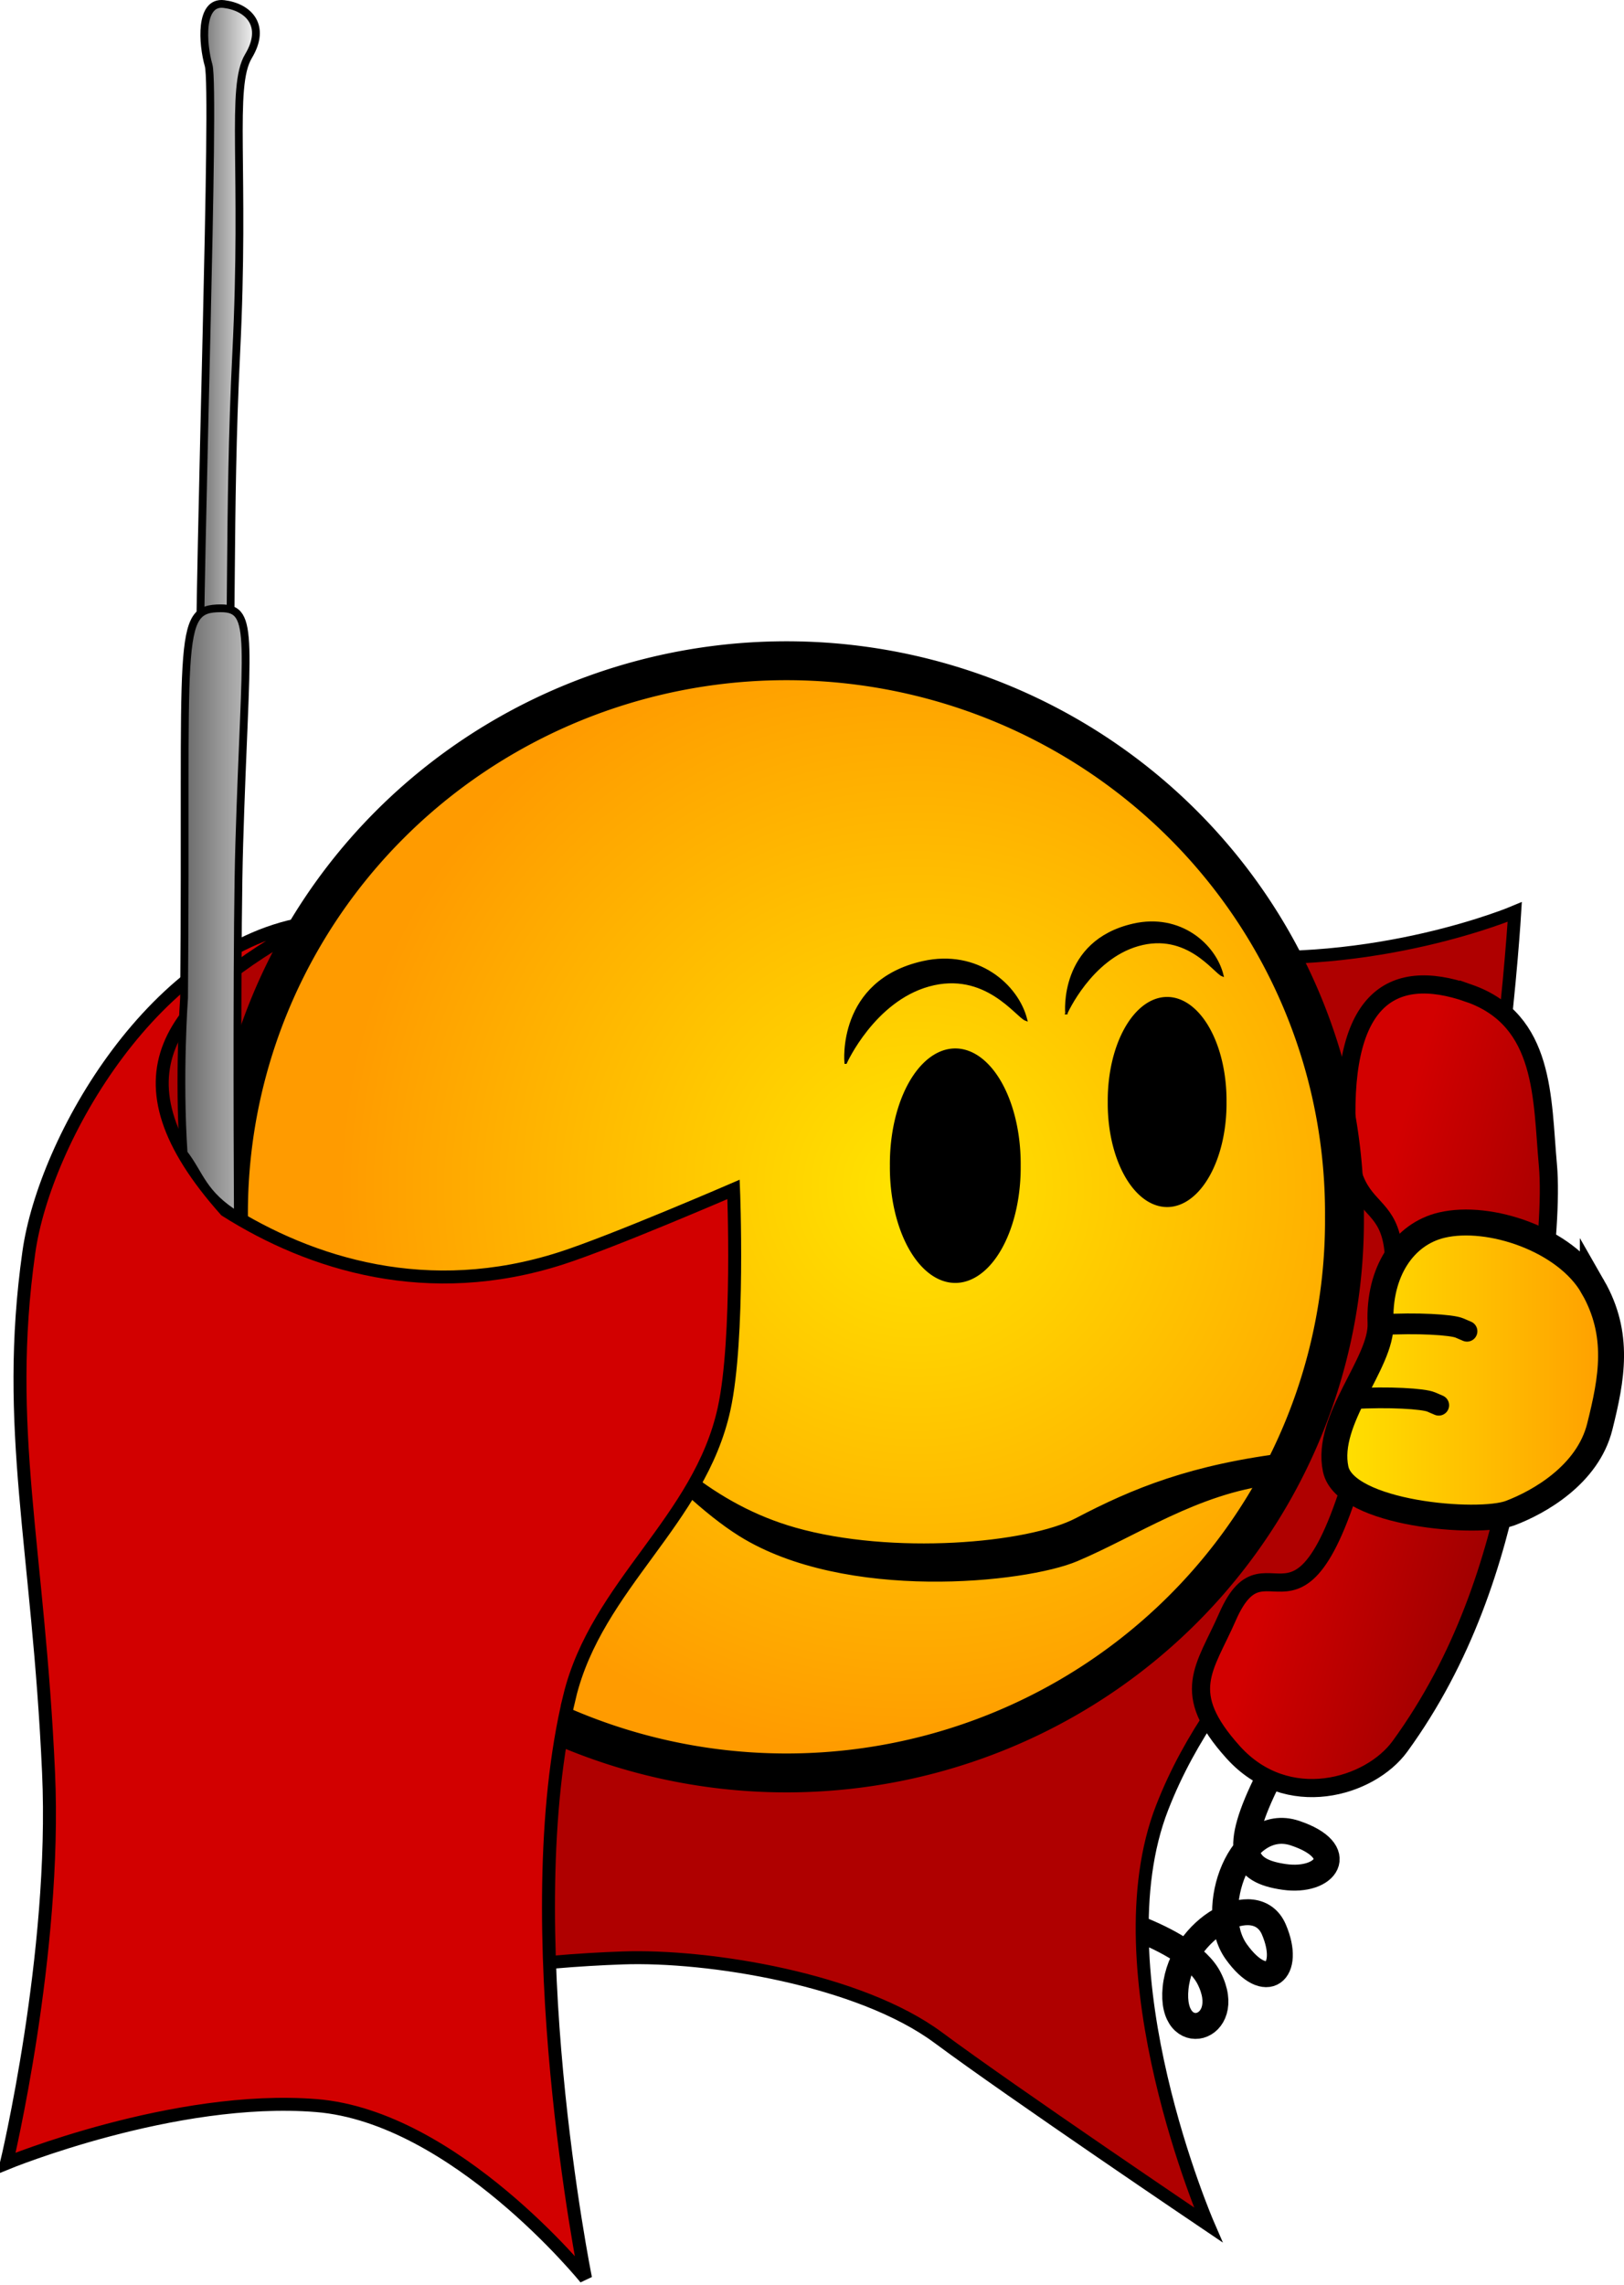
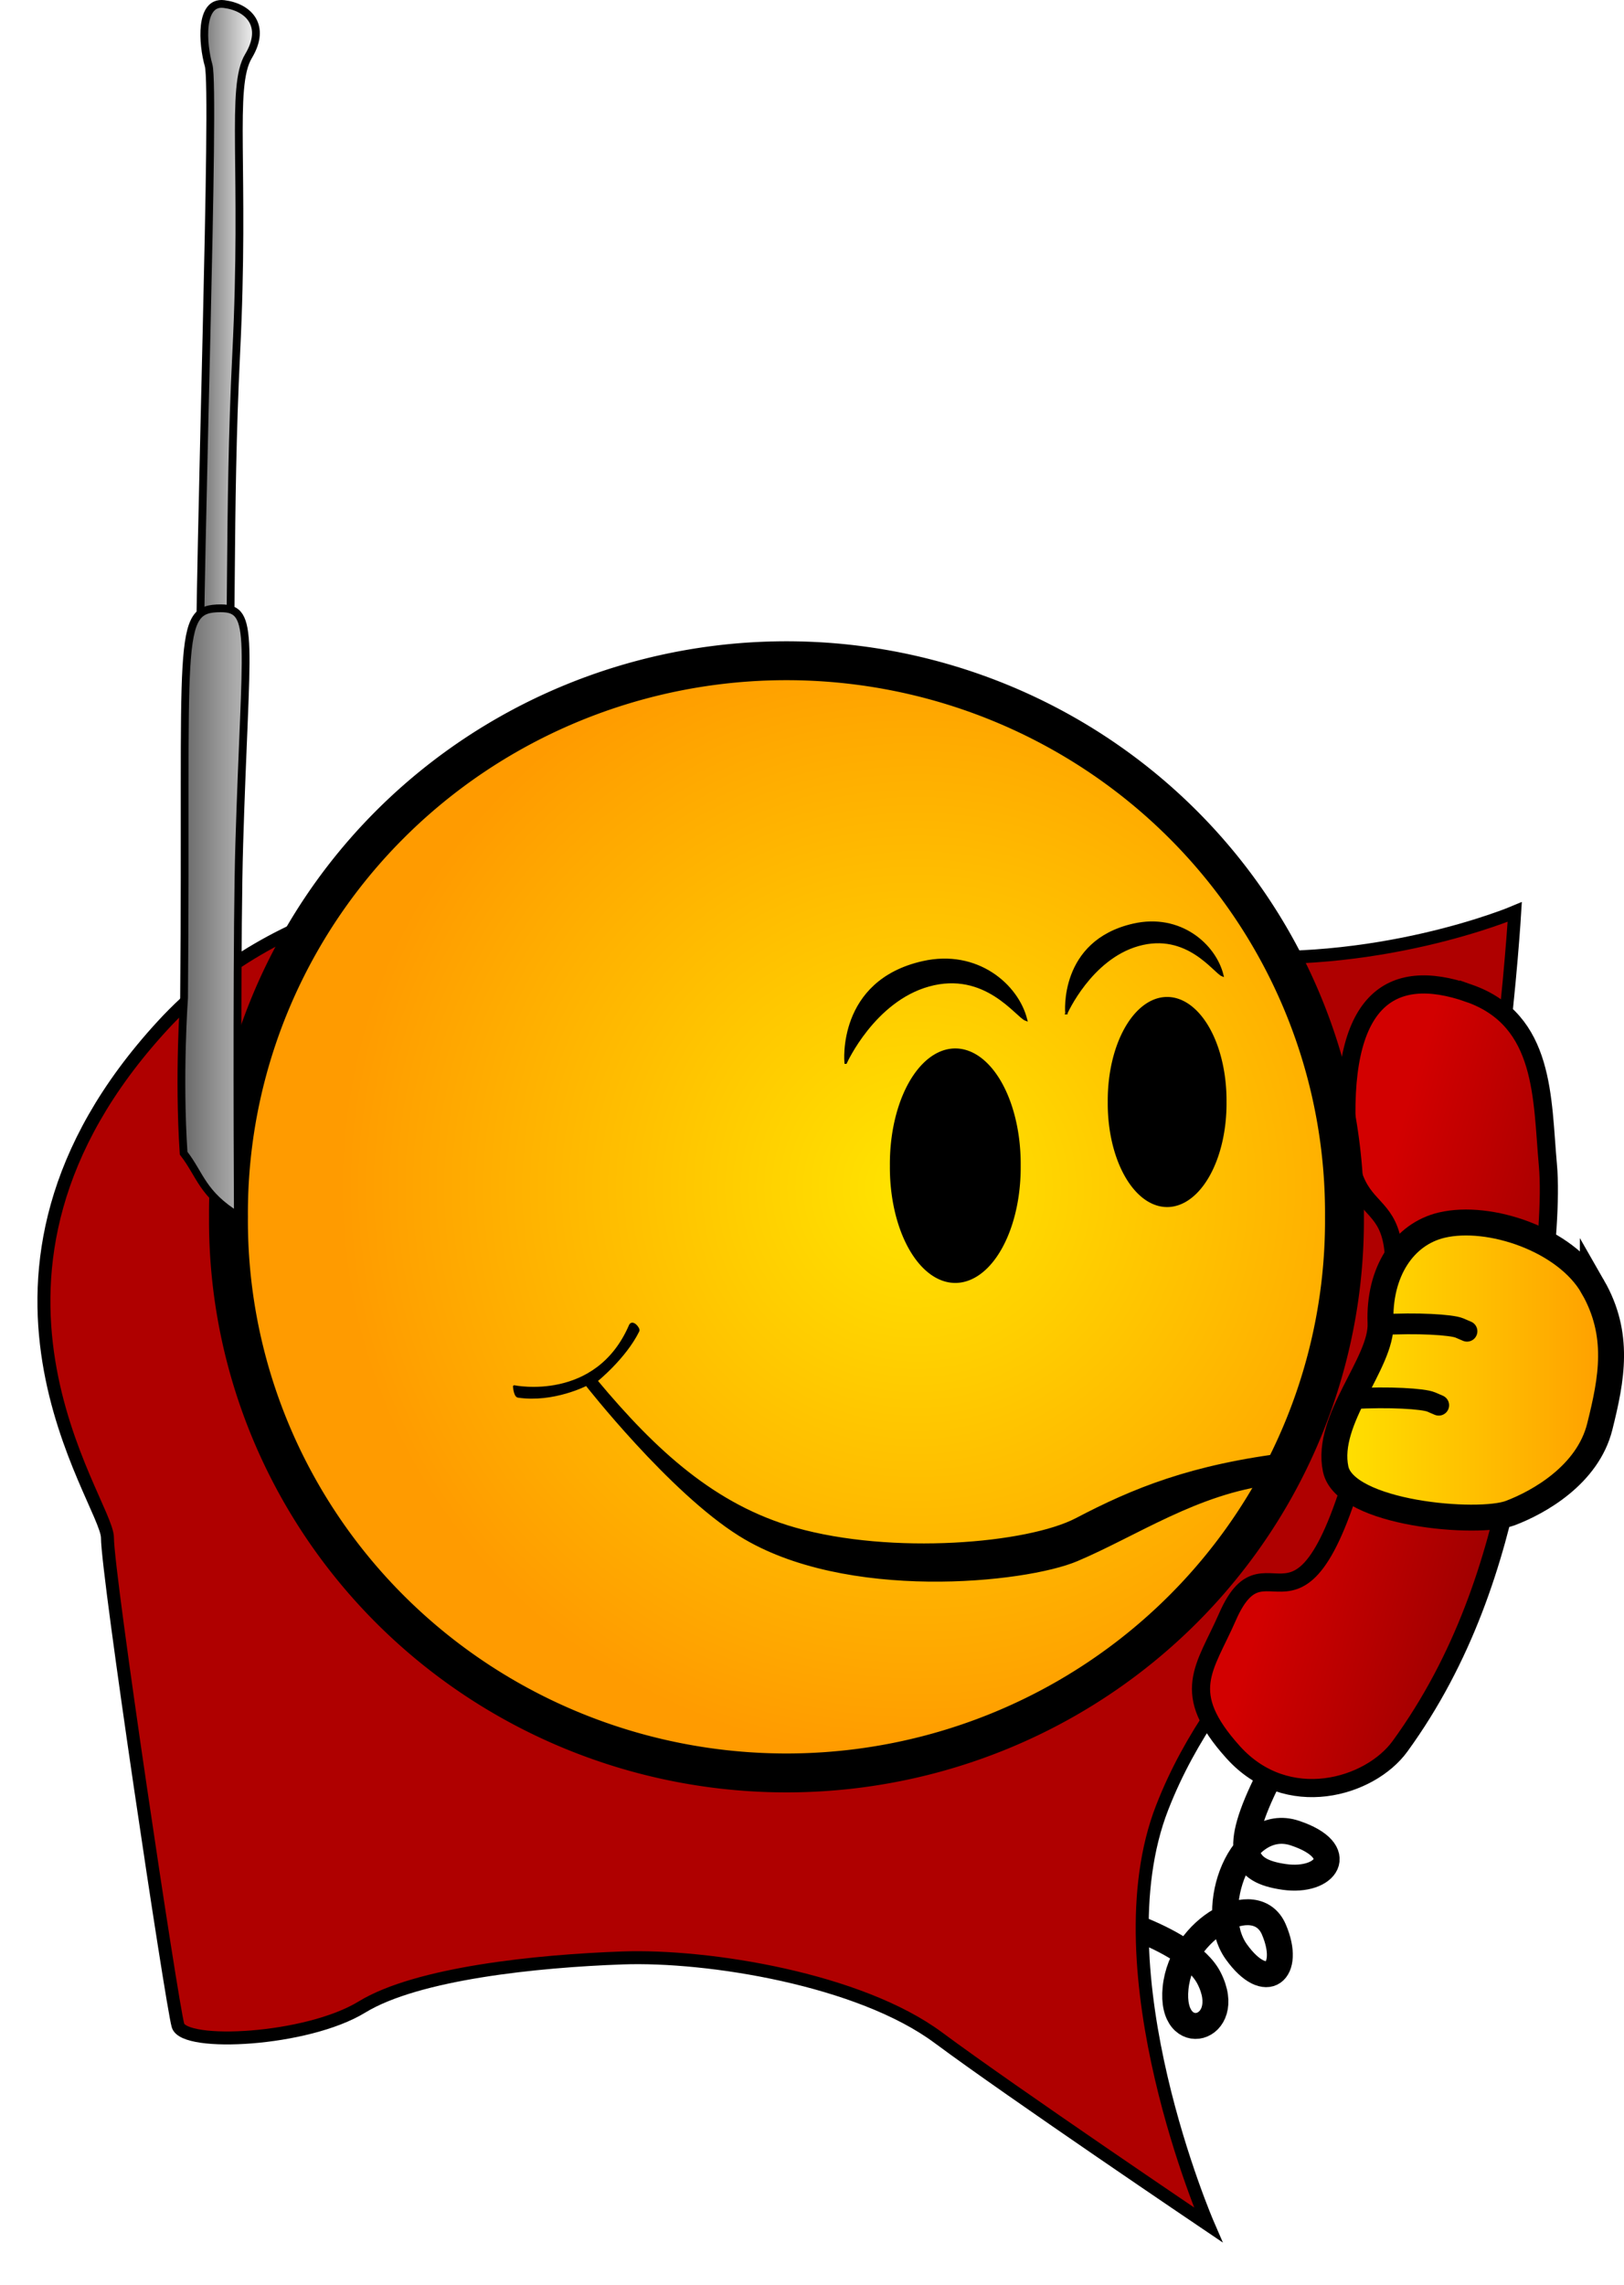
<svg xmlns="http://www.w3.org/2000/svg" xmlns:xlink="http://www.w3.org/1999/xlink" viewBox="0 0 626.49 881.02" version="1.0">
  <defs>
    <linearGradient id="a">
      <stop offset="0" stop-color="#ffe500" />
      <stop offset="1" stop-color="#ff9b00" />
    </linearGradient>
    <linearGradient id="f" y2="426.09" gradientUnits="userSpaceOnUse" x2="147.07" gradientTransform="translate(-50.814 -48.999)" y1="426.09" x1="120.32">
      <stop offset="0" stop-color="#646464" />
      <stop offset="1" stop-color="#bcbcbc" />
    </linearGradient>
    <linearGradient id="b" y2="194.51" gradientUnits="userSpaceOnUse" x2="151.05" gradientTransform="translate(-50.814 -48.999)" y1="194.51" x1="126.24">
      <stop offset="0" stop-color="#646464" />
      <stop offset="1" stop-color="#646464" stop-opacity="0" />
    </linearGradient>
    <linearGradient id="c" y2="613.68" gradientUnits="userSpaceOnUse" x2="719.03" gradientTransform="translate(-50.814 -48.999)" y1="569.63" x1="566.26">
      <stop offset="0" stop-color="#d20000" />
      <stop offset="1" stop-color="#6d0000" />
    </linearGradient>
    <linearGradient id="h" y2="577.3" xlink:href="#a" gradientUnits="userSpaceOnUse" x2="677.31" gradientTransform="translate(-50.814 -48.999)" y1="577.3" x1="560.57" />
    <radialGradient id="d" xlink:href="#a" gradientUnits="userSpaceOnUse" cy="506.7" cx="404.32" gradientTransform="matrix(1 0 0 .99 -50.814 -43.7)" r="222.76" />
  </defs>
  <path d="M489.28 685.8c-13.91 27.81-10.1 35.62 6.13 37.94s25-9.93 4.14-16.89c-20.86-6.95-34.25 29.46-22.66 45.69 11.59 16.22 21.49 7.71 14.53-8.52-6.95-16.22-35.6-.61-37.92 22.57s23.19 16.43 12.94-3.77c-8.49-16.74-49.02-26.03-49.02-26.03H401.2" stroke="#000" stroke-width="10" fill="none" />
  <path d="M76.926 274.78c0-67.42 6.17-240.4 3.55-249.57-2.37-8.275-3.55-24.834 5.91-23.651s16.56 8.279 9.46 20.107c-7.09 11.828-1.18 43.594-4.73 114.72-3.06 61.43-1.18 115.92-3.55 139.57-2.36 23.66-9.46 11.83-10.64-1.18z" fill-rule="evenodd" stroke="#000" stroke-width="3" fill="url(#b)" />
  <path d="M467.24 368.22c63.73 6.09 117.1-16.56 117.1-16.56s-6.47 109.5-28.39 163.22c-42 102.92-85.45 125.26-107.63 182.15-24.64 63.2 17.74 160.85 17.74 160.85s-75.63-51.03-104.08-72.15c-30.35-22.52-88.71-31.93-121.83-30.75s-79.24 5.92-100.53 18.93-68.61 15.37-70.97 7.09c-2.37-8.28-27.204-173.86-27.204-188.06 0-14.19-67.37-101.12 21.294-197.52 88.11-95.8 264.94-43.76 264.94-43.76s74.66 10.35 139.56 16.56z" fill-rule="evenodd" stroke="#000" stroke-width="5" fill="#af0000" />
  <path d="M566.61 382.97c-30.32-10.59-50.12 2.61-46.88 56.72 2.6 43.27 32.95 4.98 8.95 104.71-25.57 106.31-38.93 41.97-55.16 79.06-8.76 20.03-18.69 28.99 2.17 52.17s52.82 13.65 64.39-2.26c24.53-33.73 36.51-71.27 43.46-106.04s15.91-92.6 13.59-118.1-.84-55.9-30.52-66.26z" fill-rule="evenodd" stroke="#000" stroke-width="7" fill="url(#c)" />
  <path d="M518.65 469.21a215.26 212.98 0 11-430.51 0 215.26 212.98 0 11430.51 0z" fill-rule="evenodd" stroke="#000" stroke-width="15" fill="url(#d)" />
  <path id="e" d="M393.75 449.49a25.233 44.523 0 11-50.46 0 25.233 44.523 0 1150.46 0z" fill-rule="evenodd" stroke-width="0" fill="#000" />
  <use xlink:href="#e" transform="matrix(.908 0 0 .896 115.63 22.19)" height="1052.362" width="744.094" />
  <path d="M490.78 572.02c-28.84 3.45-52.27 19.72-75.35 29.5-19.98 8.47-89.4 15.67-129.97-9.63-26.96-16.81-59.21-58.05-59.21-58.05s-12.75 6.63-26.37 4.6c-1.21-.18-1.49-3.78-1.49-3.78s31.73 6.61 44.73-23.52c.83-1.93 3.45 1.2 3.05 2.01-5.13 10.44-16.18 19.28-16.18 19.28 22.78 27.33 45.72 48.29 76.7 57.09 37.41 10.62 89.79 6.17 108.66-3.72 21.73-11.39 44.17-20.67 82.18-25.24 1.39-.16-6.75 11.46-6.75 11.46z" stroke-linejoin="round" fill-rule="evenodd" stroke="#000" />
  <path id="g" d="M326.25 409.72s10.78-23.89 32-29.8c21.95-6.11 33.99 11.95 37.53 13.24-3.31-13.24-18.83-26.77-39.73-22.07-32.85 7.38-29.8 38.63-29.8 38.63z" fill-rule="evenodd" stroke="#000" stroke-width="1" fill="#000" />
-   <path d="M219.73 654.16c10.47-43.01 50.19-67.75 59.61-110.94 5.94-27.27 3.64-84.58 3.64-84.58s-46.7 20.18-66.47 26.54c-51.28 16.49-96.5 2.41-129.47-18.45-45.987-51.62-22.62-80.61 32.64-110.98-59.46 8.66-102.42 83.49-108.56 127.16-9.598 68.19 3.704 113.4 7.609 200.57C21.9 753.3 2.504 834.15 2.504 834.15s64.796-26.62 119.5-22.24c53.52 4.29 103.88 66.61 103.88 66.61s-27.56-136.44-6.15-224.36z" fill-rule="evenodd" stroke="#000" stroke-width="5" fill="#d20000" />
  <path d="M71.006 384.78c1.19-139.57-3.54-150.22 14.2-150.22 13.48 0 9.46 11.83 7.09 91.08-.93 30.76-.73 108.54-.54 143.21-13.78-8.47-14.46-15.85-20.92-24.18-2.01-29.91.17-59.89.17-59.89z" fill-rule="evenodd" stroke="#000" stroke-width="3" fill="url(#f)" />
  <use xlink:href="#g" transform="matrix(.866 0 0 .883 128.83 28.917)" height="1052.362" width="744.094" />
  <path d="M614.46 496.19c-10.43-18.21-39.94-28.1-58.25-23.79-14.69 3.46-24.41 18.02-23.64 37.81.6 15.43-21.38 37.03-17.31 56.27 3.67 17.32 55.02 21.62 67.35 16.97 11.06-4.18 29.9-14.78 34.53-33.32 4.64-18.55 7.87-35.53-2.68-53.94z" fill-rule="evenodd" stroke="#000" stroke-width="10" fill="url(#h)" />
  <path d="M521.87 539.34c13.85-.84 27.28 0 30.21 1.26l2.94 1.26M532.78 510.81c13.85-.84 27.27 0 30.21 1.26l2.94 1.26" stroke="#000" stroke-width="8" stroke-linecap="round" fill="none" />
</svg>